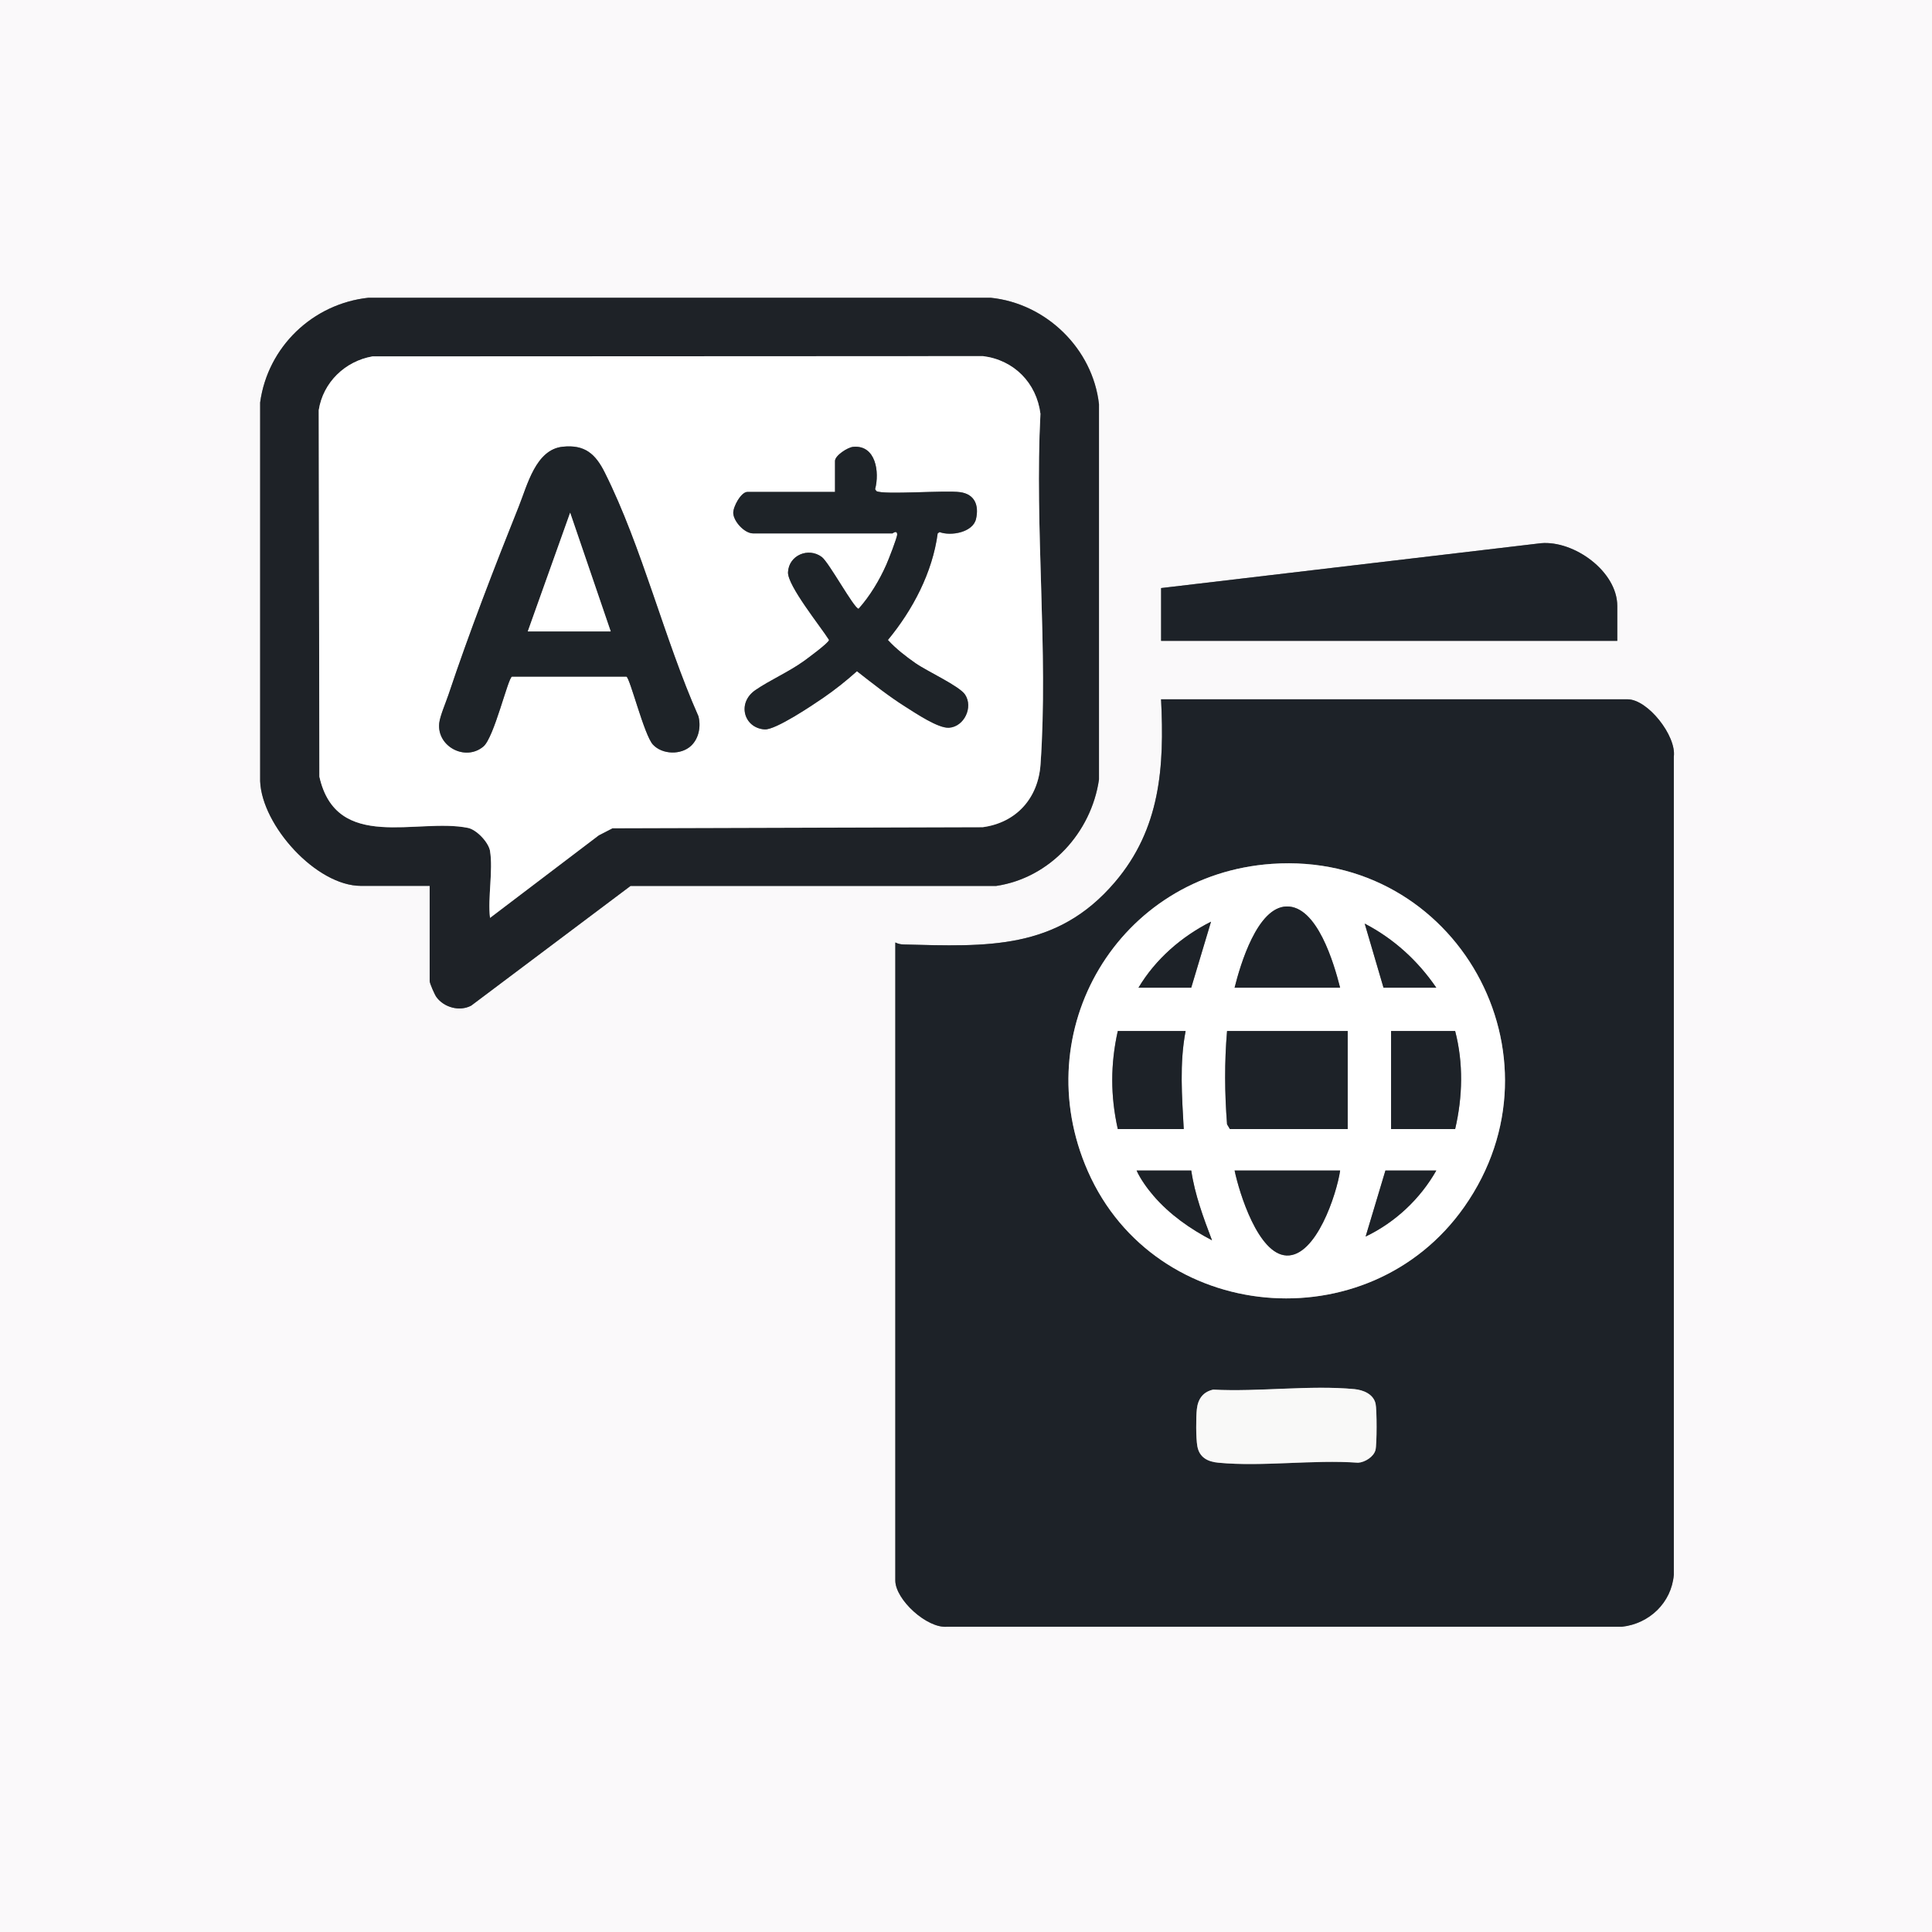
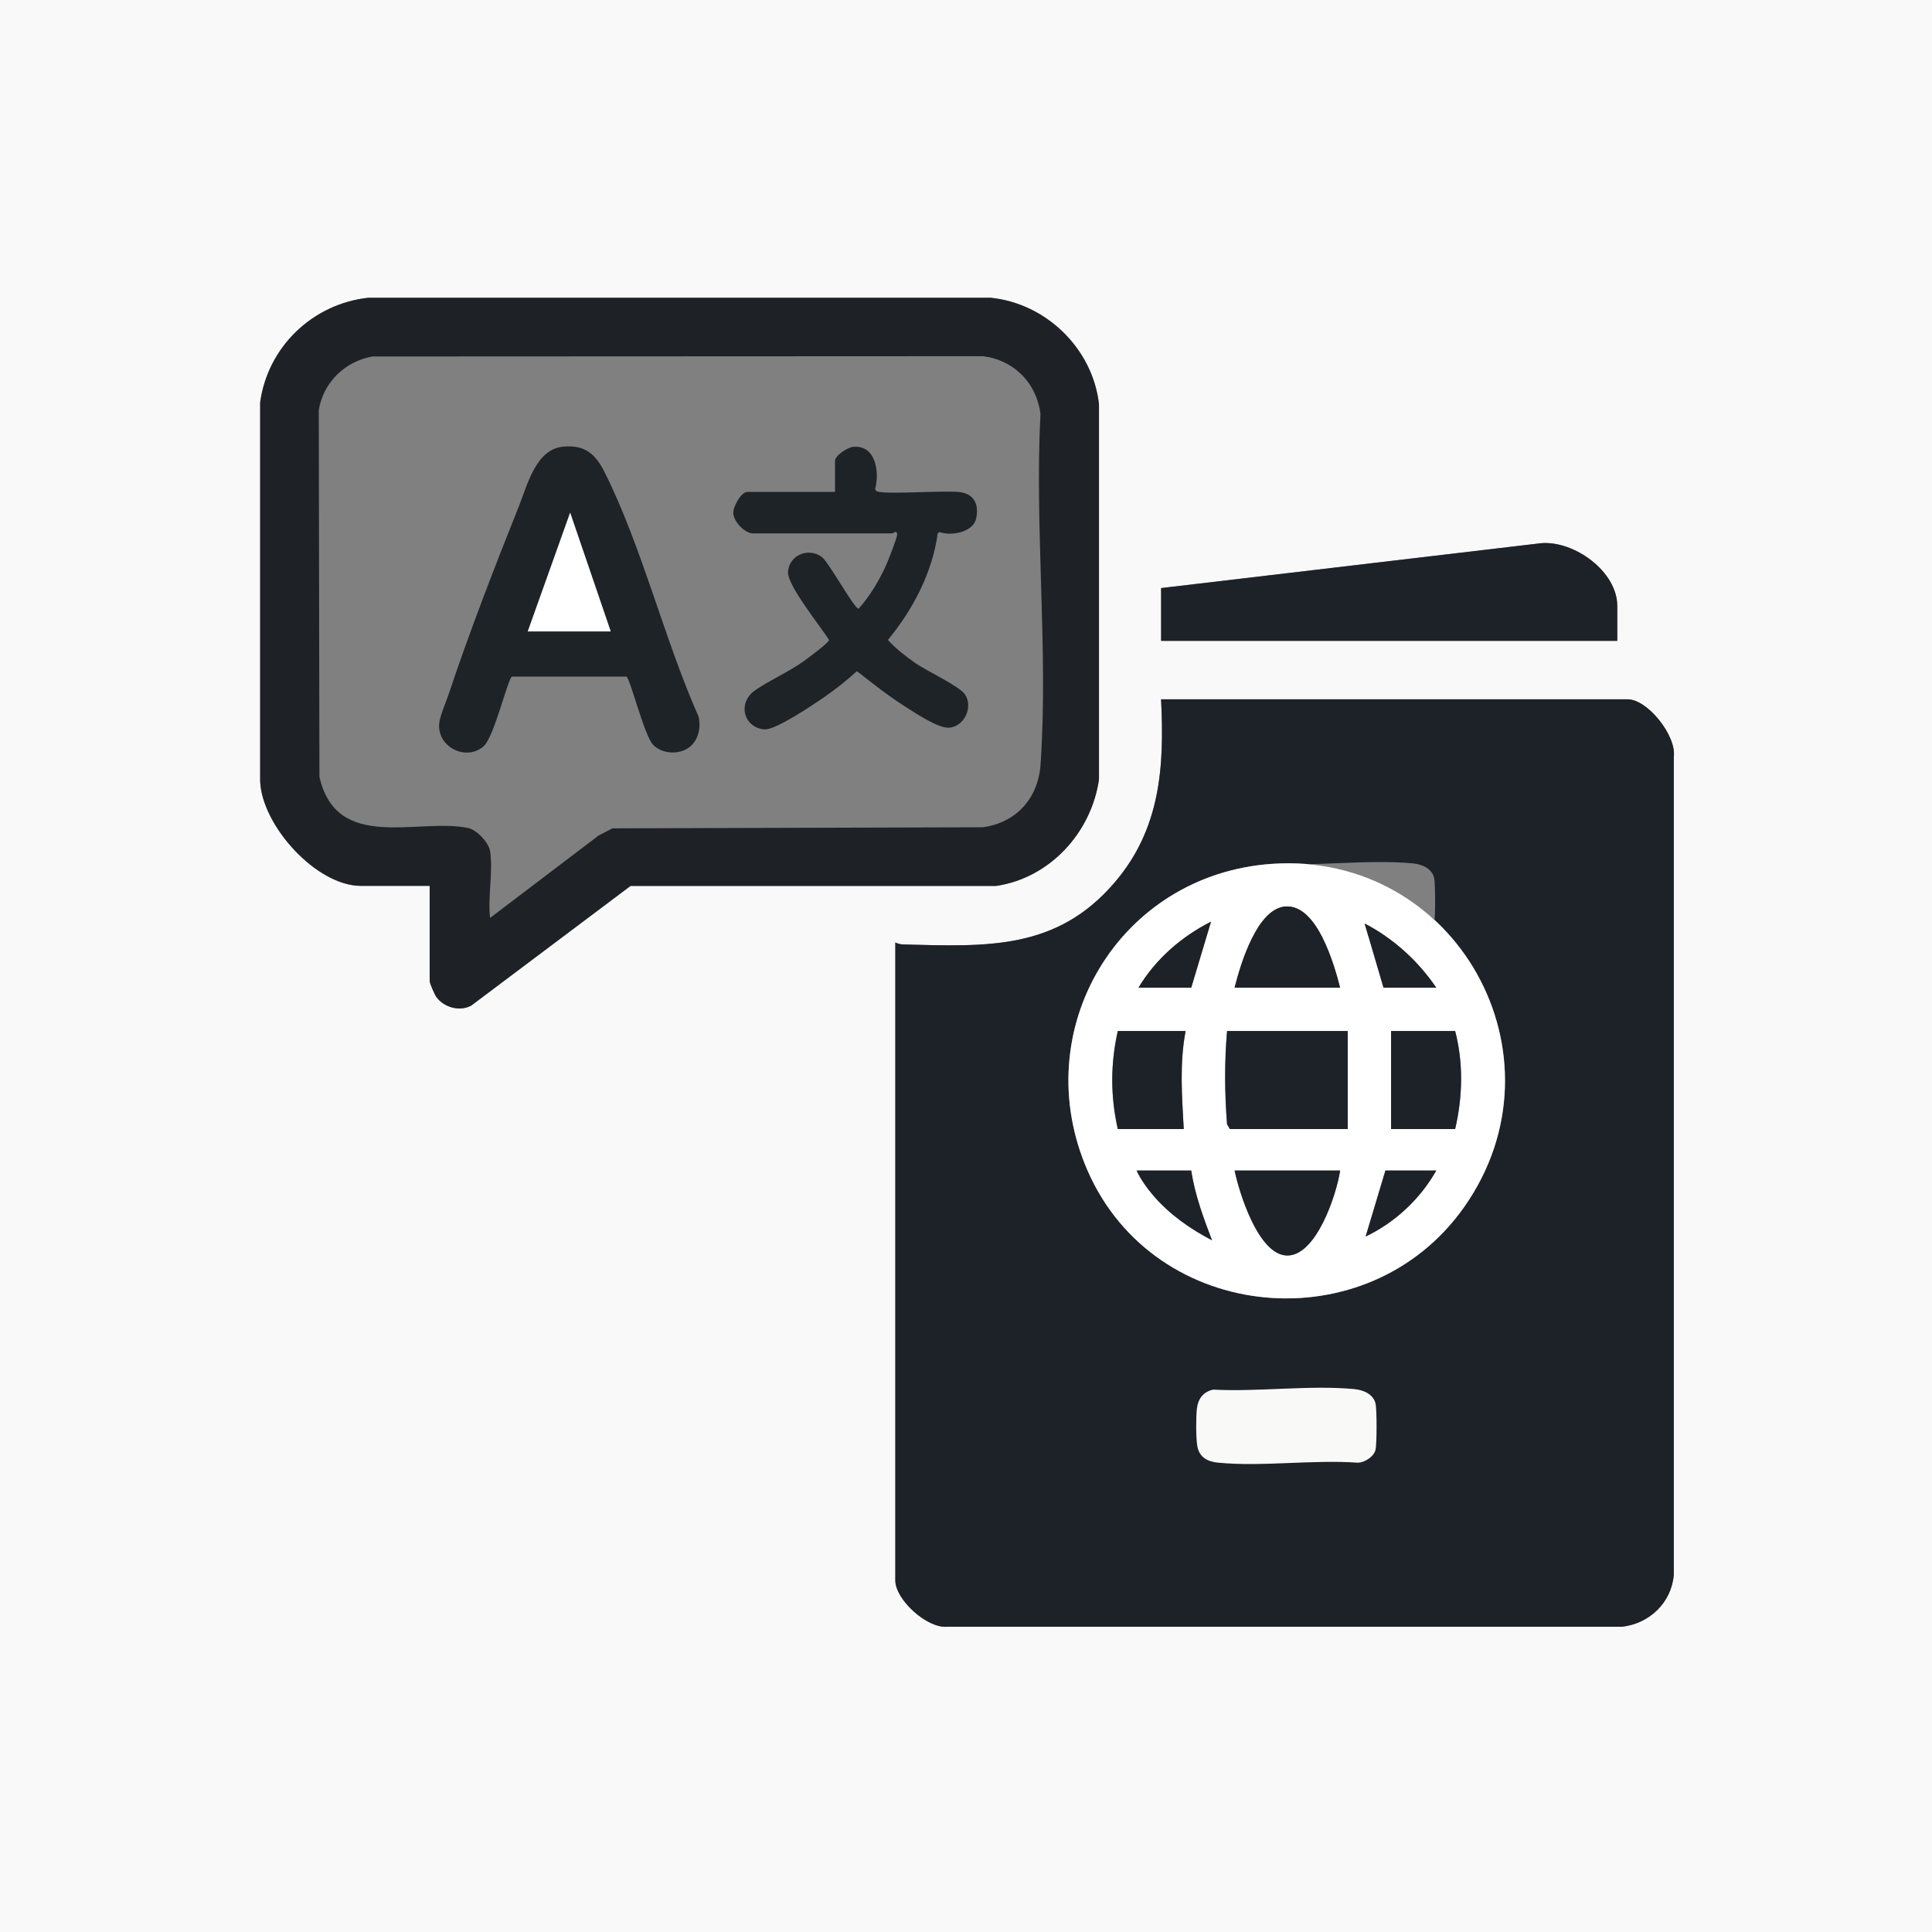
<svg xmlns="http://www.w3.org/2000/svg" id="Ebene_2" data-name="Ebene 2" viewBox="0 0 413.95 413.95">
  <rect x="0" y="0" width="413.95" height="413.95" fill="#808080" stroke="none" />
  <defs>
    <style>
      .cls-1 {
        fill: #faf9fa;
      }

      .cls-2 {
        fill: #1d2228;
      }

      .cls-3 {
        fill: #f9f9f8;
      }

      .cls-4 {
        fill: #1e2328;
      }

      .cls-5 {
        fill: #fff;
      }

      .cls-6 {
        fill: #1e2227;
      }
    </style>
  </defs>
  <g id="Ebene_1-2" data-name="Ebene 1">
    <g>
      <path class="cls-1" d="M413.95,0v413.95H0V0h413.95ZM92.08,189.81v20.39c0,.48,1.06,2.88,1.44,3.41,1.62,2.23,4.97,3.16,7.45,1.84l34.14-25.63h78.34c11.52-1.72,20.38-11.44,22.03-22.81v-80.4c-1.33-11.91-11.33-21.62-23.22-22.82H78.94c-11.92,1.28-21.57,10.51-23.2,22.43v81.16c.37,9.48,12.02,22.42,21.6,22.42h14.74ZM346.51,137.31v-7.47c0-7.42-9.27-14.08-16.36-13.45l-81.38,9.61v11.31h97.73ZM191.83,201.93v136.71c0,4.08,6.76,10.29,11.09,9.91h144.61c5.88-.65,10.59-5.17,11.1-11.11v-175.3c.59-4.46-5.58-12.3-9.91-12.3h-99.95c.74,14.5-.15,27.76-9.89,39.18-12.45,14.61-27.43,13.79-45.26,13.35-.69-.02-1.19-.13-1.79-.43Z" />
-       <path class="cls-2" d="M191.83,201.93c.61.3,1.11.41,1.79.43,17.83.45,32.81,1.26,45.26-13.35,9.74-11.42,10.63-24.68,9.89-39.18h99.95c4.33,0,10.5,7.84,9.91,12.3v175.3c-.51,5.94-5.22,10.45-11.1,11.11h-144.61c-4.33.38-11.09-5.83-11.09-9.91v-136.71ZM272.52,185.09c-32.81,2.28-52.71,35.7-39.44,65.85,14.41,32.74,60.13,36.83,80.64,7.66,22.75-32.35-1.69-76.25-41.2-73.51ZM259.98,297.74c-2.17.46-3.28,1.96-3.53,4.15-.2,1.77-.21,6.28.1,7.98.44,2.44,2.25,3.33,4.53,3.54,9.47.89,20.29-.7,29.91,0,1.47-.09,3.36-1.29,3.73-2.73.31-1.22.3-8.64.02-9.91-.47-2.08-2.66-2.95-4.54-3.13-9.52-.89-20.53.62-30.21.11Z" />
+       <path class="cls-2" d="M191.83,201.93c.61.3,1.11.41,1.79.43,17.83.45,32.81,1.26,45.26-13.35,9.74-11.42,10.63-24.68,9.89-39.18h99.95c4.33,0,10.5,7.84,9.91,12.3v175.3c-.51,5.94-5.22,10.45-11.1,11.11h-144.61c-4.33.38-11.09-5.83-11.09-9.91v-136.71ZM272.52,185.09c-32.81,2.28-52.71,35.7-39.44,65.85,14.41,32.74,60.13,36.83,80.64,7.66,22.75-32.35-1.69-76.25-41.2-73.51Zc-2.17.46-3.28,1.96-3.53,4.15-.2,1.77-.21,6.28.1,7.98.44,2.44,2.25,3.33,4.53,3.54,9.47.89,20.29-.7,29.91,0,1.47-.09,3.36-1.29,3.73-2.73.31-1.22.3-8.64.02-9.91-.47-2.08-2.66-2.95-4.54-3.13-9.52-.89-20.53.62-30.21.11Z" />
      <path class="cls-6" d="M92.08,189.81h-14.74c-9.58,0-21.23-12.94-21.6-22.42v-81.16c1.63-11.92,11.28-21.15,23.2-22.43h133.3c11.89,1.2,21.89,10.91,23.22,22.82v80.4c-1.65,11.37-10.51,21.09-22.03,22.8h-78.34s-34.14,25.65-34.14,25.65c-2.48,1.32-5.83.39-7.45-1.84-.38-.52-1.44-2.93-1.44-3.41v-20.39ZM105,182.34c.69,4.13-.51,10.01,0,14.34l23.3-17.69,2.93-1.51,79.33-.23c7.22-.98,11.88-6.23,12.39-13.46,1.69-24.32-1.3-50.6-.02-75.13-.85-6.61-5.66-11.5-12.3-12.34l-130.82.06c-5.89,1.03-10.58,5.58-11.51,11.51l.14,78.53c3.66,16.26,21.04,8.78,31.83,10.98,1.86.38,4.43,3.09,4.74,4.96Z" />
      <path class="cls-2" d="M346.51,137.31h-97.73v-11.31l81.38-9.61c7.08-.63,16.36,6.03,16.36,13.45v7.47Z" />
      <path class="cls-5" d="M272.52,185.09c39.51-2.74,63.95,41.16,41.2,73.51-20.51,29.17-66.23,25.08-80.64-7.66-13.27-30.16,6.63-63.58,39.44-65.85ZM287.14,211.62c-1.3-5.1-4.91-17.6-11.51-17.4-6.24.19-9.86,12.43-11.1,17.4h22.62ZM243.93,211.62h11.31l4.24-14.14c-6.33,3.19-11.89,8.03-15.54,14.14ZM307.74,211.62c-3.96-5.78-9.1-10.48-15.34-13.73l4.03,13.73h11.31ZM254.03,220.91h-14.54c-1.58,7.09-1.58,13.91,0,21h14.13c-.37-6.99-.93-14.08.4-21ZM288.76,220.91h-25.85c-.57,6.66-.52,13.32,0,19.99l.61,1.01h25.24v-21ZM311.78,220.91h-13.73v21h13.73c1.61-6.9,1.79-14.13,0-21ZM255.24,250.8h-11.71c.81,1.82,2.35,3.94,3.65,5.44,3.46,4,7.84,7.07,12.5,9.5-1.84-4.85-3.67-9.77-4.44-14.94ZM287.14,250.8h-22.62c1.02,4.88,5.07,17.92,11.11,18.2,6.37.29,10.75-13.14,11.5-18.2ZM307.74,250.8h-10.9l-4.24,14.14c6.34-3.02,11.68-8.05,15.14-14.14Z" />
      <path class="cls-3" d="M259.98,297.74c9.68.51,20.69-1.01,30.21-.11,1.88.18,4.08,1.05,4.54,3.13.29,1.27.29,8.69-.02,9.91-.37,1.45-2.26,2.65-3.73,2.73-9.62-.7-20.44.9-29.91,0-2.28-.21-4.09-1.1-4.53-3.54-.31-1.7-.3-6.21-.1-7.98.25-2.19,1.36-3.68,3.53-4.15Z" />
-       <path class="cls-5" d="M105,182.34c-.31-1.86-2.87-4.58-4.74-4.96-10.8-2.2-28.18,5.29-31.83-10.98l-.14-78.53c.93-5.93,5.63-10.48,11.51-11.51l130.82-.06c6.64.84,11.45,5.73,12.3,12.34-1.28,24.53,1.72,50.81.02,75.13-.5,7.23-5.16,12.48-12.39,13.46l-79.33.23-2.93,1.51-23.3,17.69c-.51-4.33.69-10.21,0-14.34ZM148.07,159.79c1.67-1.57,2.15-4.15,1.57-6.34-7.31-16.5-12.06-36.23-20.07-52.22-1.99-3.98-4.29-6.02-9.03-5.51-5.76.62-7.55,8.25-9.39,12.82-5.18,12.92-10.65,27.1-15.05,40.28-.54,1.63-1.82,4.61-1.99,6.11-.55,5.02,5.61,8.27,9.47,5.01,2.3-1.94,5.28-14.76,6.12-14.97h24.51c.76.18,3.8,12.55,5.7,14.58,2.01,2.15,6.03,2.25,8.16.24ZM178.91,105.41h-18.78c-1.34,0-3.1,3.2-3.02,4.59.12,1.8,2.43,4.29,4.23,4.29h29.89c.05,0,.94-.77,1,.2.04.63-1.9,5.55-2.34,6.54-1.44,3.27-3.53,6.75-5.93,9.41-.94,0-6.35-9.94-7.88-11.09-2.86-2.14-7.07-.39-7.24,3.26-.13,2.86,7.03,11.71,8.79,14.51,0,.59-4.62,3.97-5.45,4.57-3.32,2.37-7.21,4.03-10.36,6.2-3.94,2.73-2.46,8.08,2,8.4,2.32.16,10.27-5.19,12.56-6.76,2.51-1.73,4.96-3.68,7.23-5.71,3.4,2.67,6.77,5.34,10.44,7.65,2.13,1.34,6.97,4.62,9.29,4.46,3.24-.23,5.22-4.38,3.44-7.09-1.21-1.84-8.16-5.01-10.63-6.74-2.11-1.48-4.18-3.07-5.91-4.97,5.34-6.46,9.55-14.45,10.67-22.84l.4-.28c2.45.92,7.14.1,7.81-2.81s-.36-5.31-3.38-5.74c-3.18-.45-16.49.62-17.96-.23l-.28-.4c.98-3.67.17-9.54-4.7-9.08-1.21.11-3.89,1.88-3.89,3.01v6.66Z" />
      <path class="cls-2" d="M288.76,220.91v21h-25.24l-.61-1.01c-.52-6.67-.57-13.33,0-19.99h25.85Z" />
      <path class="cls-2" d="M254.03,220.91c-1.33,6.92-.78,14.01-.4,21h-14.13c-1.58-7.09-1.58-13.91,0-21h14.54Z" />
      <path class="cls-2" d="M311.78,220.91c1.79,6.87,1.61,14.11,0,21h-13.73v-21h13.73Z" />
      <path class="cls-2" d="M287.14,250.8c-.75,5.06-5.14,18.49-11.5,18.2-6.04-.28-10.09-13.32-11.11-18.2h22.62Z" />
      <path class="cls-2" d="M287.14,211.62h-22.62c1.24-4.97,4.87-17.21,11.1-17.4,6.6-.2,10.22,12.3,11.51,17.4Z" />
      <path class="cls-2" d="M255.24,250.8c.76,5.18,2.6,10.09,4.44,14.94-4.67-2.43-9.05-5.5-12.5-9.5-1.3-1.5-2.84-3.62-3.65-5.44h11.71Z" />
      <path class="cls-2" d="M243.93,211.62c3.65-6.11,9.21-10.95,15.54-14.14l-4.24,14.14h-11.31Z" />
      <path class="cls-2" d="M307.74,250.8c-3.46,6.09-8.81,11.11-15.14,14.14l4.24-14.14h10.9Z" />
      <path class="cls-2" d="M307.74,211.62h-11.31l-4.03-13.73c6.24,3.25,11.39,7.95,15.34,13.73Z" />
      <path class="cls-4" d="M148.07,159.79c-2.13,2-6.14,1.91-8.16-.24-1.9-2.03-4.94-14.39-5.7-14.58h-24.51c-.84.2-3.82,13.02-6.12,14.97-3.86,3.26-10.01.01-9.47-5.01.16-1.5,1.44-4.48,1.99-6.11,4.4-13.18,9.87-27.35,15.05-40.28,1.83-4.57,3.63-12.21,9.39-12.82,4.74-.51,7.04,1.53,9.03,5.51,8.01,16,12.75,35.72,20.07,52.22.57,2.19.1,4.77-1.57,6.34ZM113.08,135.29h17.77l-8.69-25.45-9.08,25.45Z" />
      <path class="cls-4" d="M178.91,105.41v-6.66c0-1.13,2.67-2.9,3.89-3.01,4.87-.45,5.68,5.42,4.7,9.08l.28.4c1.46.85,14.78-.22,17.96.23s4.04,2.88,3.38,5.74-5.36,3.72-7.81,2.81l-.4.28c-1.13,8.39-5.33,16.38-10.67,22.84,1.74,1.9,3.81,3.5,5.91,4.97,2.47,1.73,9.42,4.89,10.63,6.74,1.78,2.71-.2,6.87-3.44,7.09-2.32.16-7.16-3.12-9.29-4.46-3.67-2.31-7.03-4.99-10.44-7.65-2.27,2.04-4.72,3.99-7.23,5.71-2.29,1.57-10.24,6.93-12.56,6.76-4.46-.32-5.94-5.67-2-8.4,3.15-2.17,7.04-3.83,10.36-6.2.83-.6,5.45-3.98,5.45-4.57-1.75-2.8-8.92-11.64-8.79-14.51.17-3.64,4.37-5.4,7.24-3.26,1.53,1.15,6.94,11.09,7.88,11.09,2.4-2.66,4.48-6.14,5.93-9.41.44-.99,2.38-5.91,2.34-6.54-.06-.97-.95-.2-1-.2h-29.89c-1.79,0-4.11-2.49-4.23-4.29-.09-1.4,1.68-4.59,3.02-4.59h18.78Z" />
      <polygon class="cls-5" points="113.08 135.29 122.16 109.85 130.85 135.29 113.08 135.29" />
    </g>
  </g>
</svg>